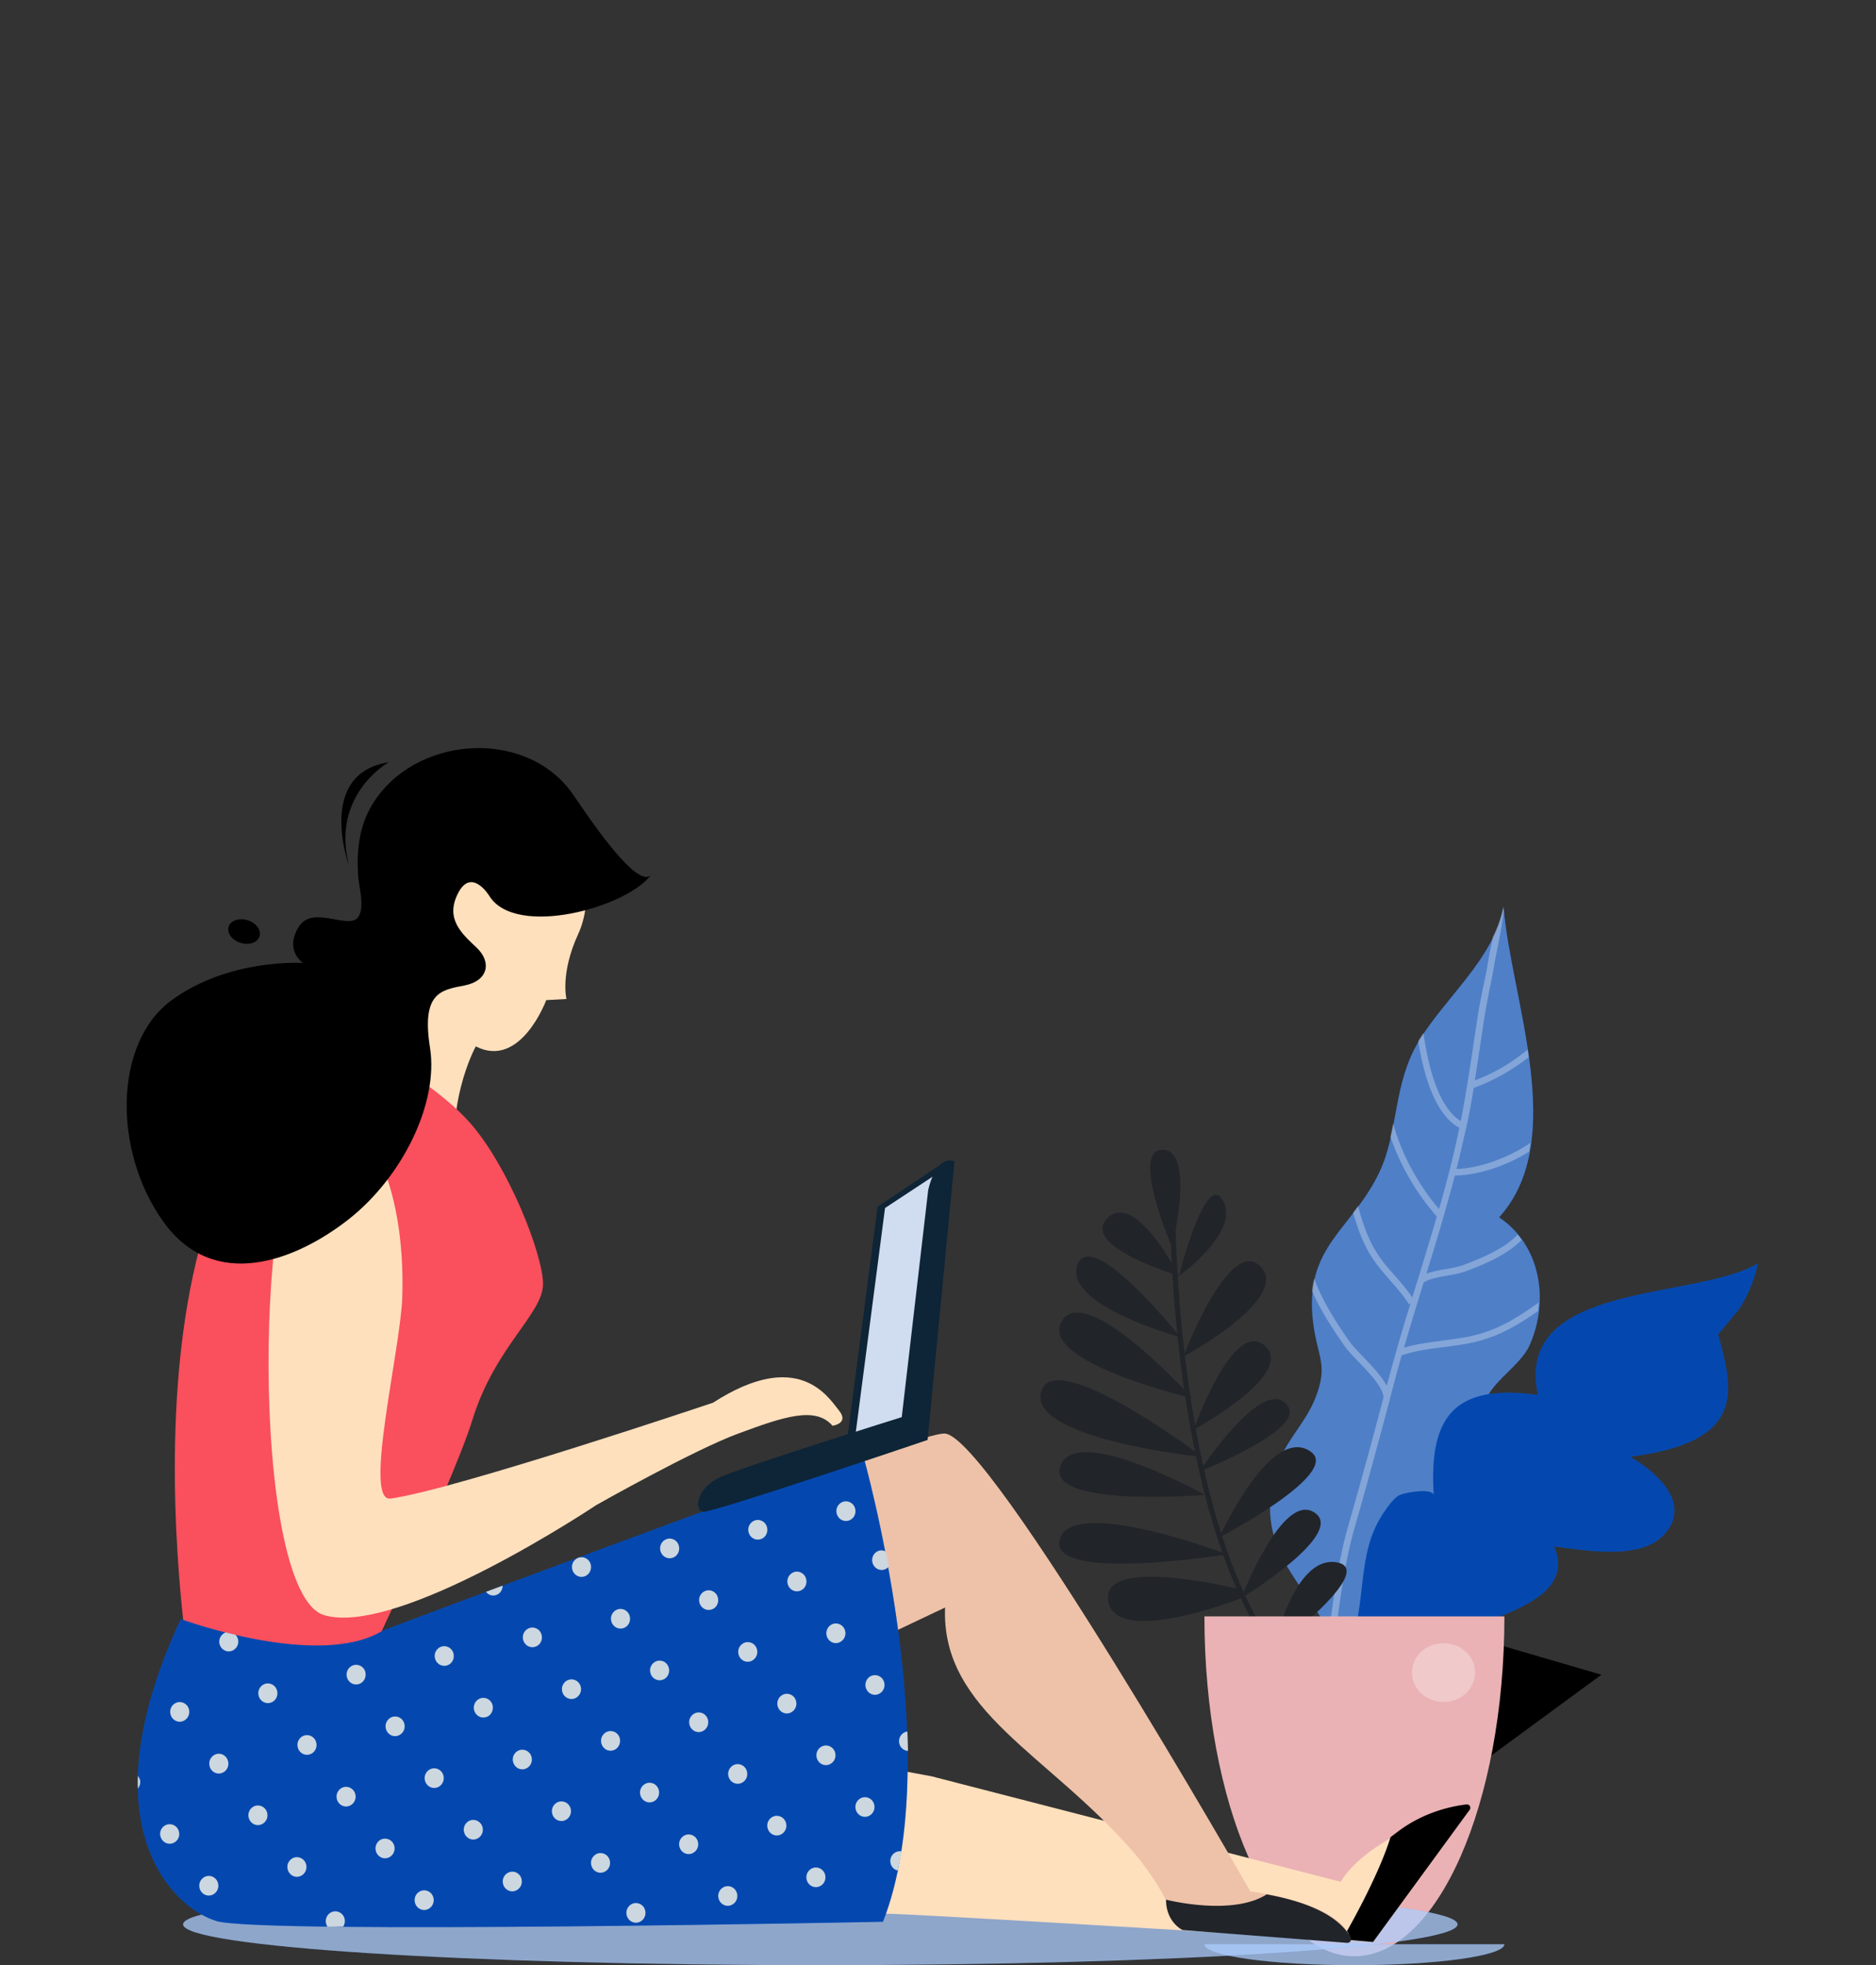
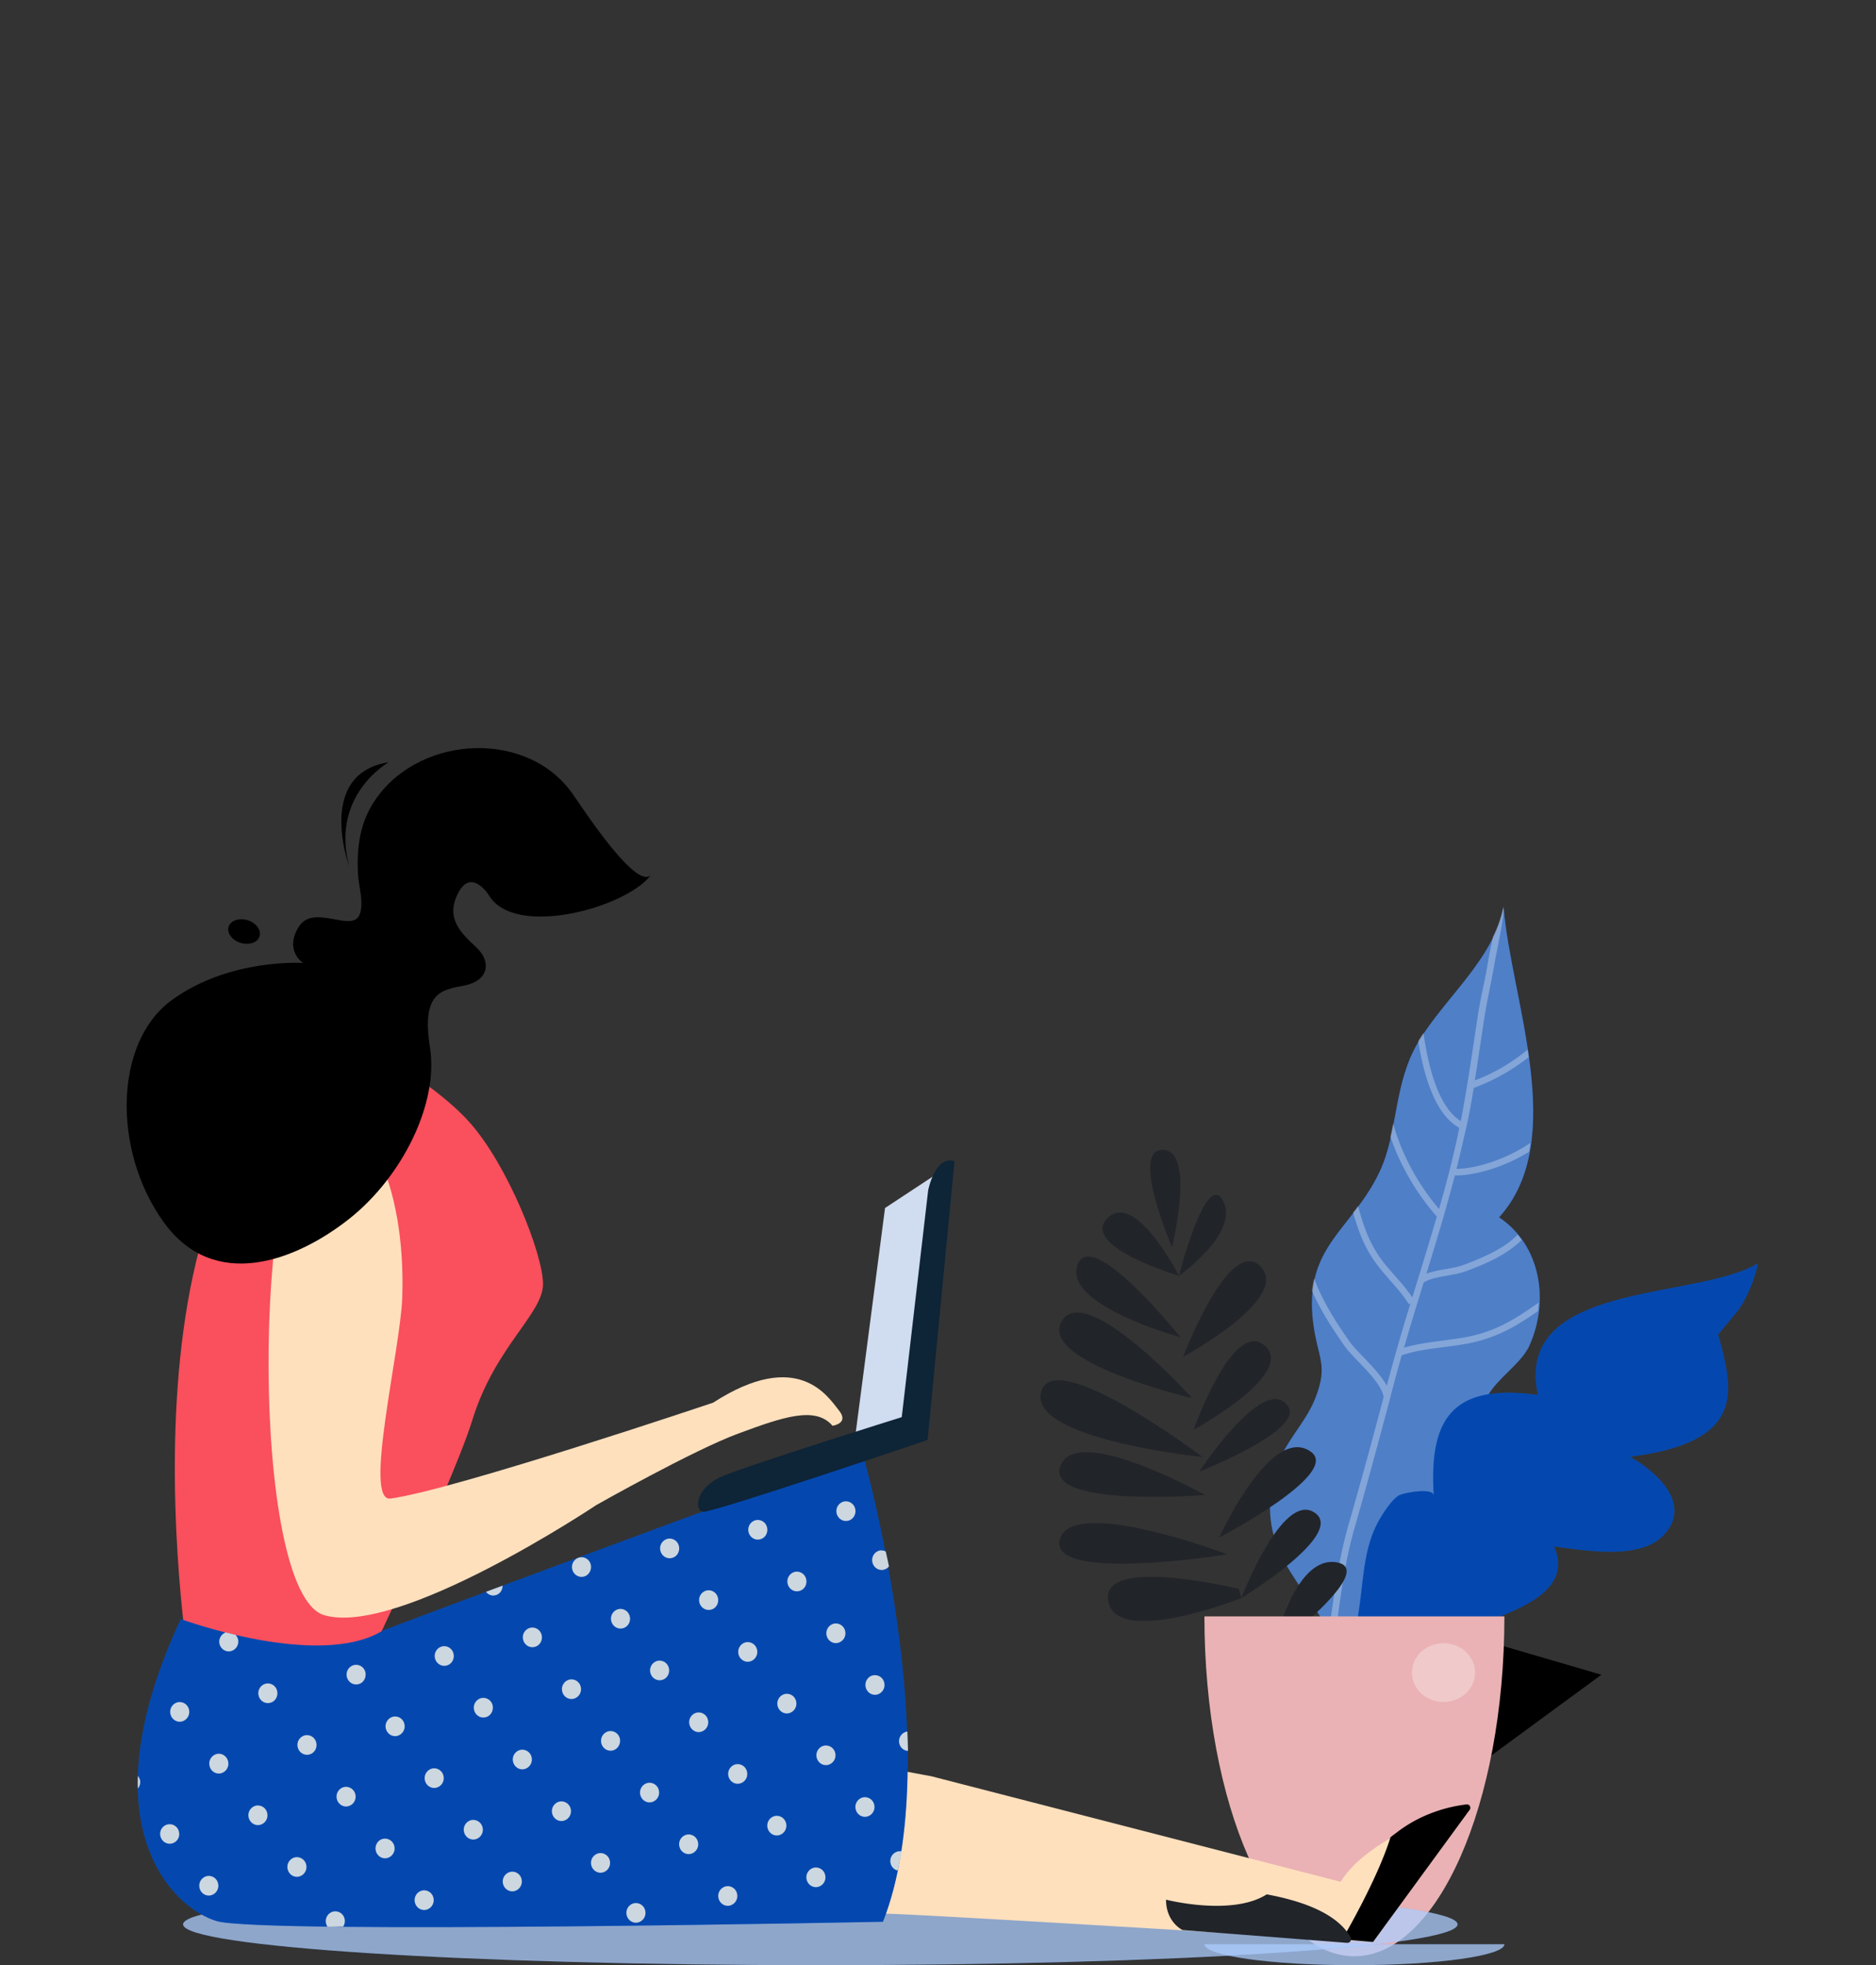
<svg xmlns="http://www.w3.org/2000/svg" width="148" height="155">
  <rect width="100%" height="100%" fill="#333333" stroke="none" />
  <g transform="translate(9 59)" fill="none" fill-rule="evenodd">
    <g transform="translate(73 12)">
      <path fill="#000" d="M29.335 72.097L36.457 58.791 44.335 61.091z" />
      <path d="M23.173 58.261c-2.363-4.633-6.13-6.923-4.64-12.95.593-2.408 2.406-3.91 3.237-6.038 1.047-2.657.173-3.164-.173-5.95-.755-6.028 3.033-7.27 5.223-11.86 1.522-3.197 1.069-6.956 3.108-10.337C32 7.692 35.853 4.624 36.62.531c.572 7.247 5.17 18.383-.356 24.485 3.334 2.236 3.95 6.632 2.406 10.088-.733 1.653-3.14 2.927-3.572 4.666-.582 2.376.885 2.463 1.08 4.537.604 6.599-18.53 16.007-13.479 22.606l.475-8.652z" fill="#0667F9" />
      <path d="M23.173 58.261c-2.363-4.633-6.13-6.923-4.64-12.95.593-2.408 2.406-3.91 3.237-6.038 1.047-2.657.173-3.164-.173-5.95-.755-6.028 3.033-7.27 5.223-11.86 1.522-3.197 1.069-6.956 3.108-10.337C32 7.692 35.853 4.624 36.62.531c.572 7.247 5.17 18.383-.356 24.485 3.334 2.236 3.95 6.632 2.406 10.088-.733 1.653-3.14 2.927-3.572 4.666-.582 2.376.885 2.463 1.08 4.537.604 6.599-18.53 16.007-13.479 22.606l.475-8.652z" fill-opacity=".3" fill="#000" />
      <path d="M23.173 58.261c-2.363-4.633-6.13-6.923-4.64-12.95.593-2.408 2.406-3.91 3.237-6.038 1.047-2.657.173-3.164-.173-5.95-.755-6.028 3.033-7.27 5.223-11.86 1.522-3.197 1.069-6.956 3.108-10.337C32 7.692 35.853 4.624 36.62.531c.572 7.247 5.17 18.383-.356 24.485 3.334 2.236 3.95 6.632 2.406 10.088-.733 1.653-3.14 2.927-3.572 4.666-.582 2.376.885 2.463 1.08 4.537.604 6.599-18.53 16.007-13.479 22.606l.475-8.652z" fill-opacity=".3" fill="#FFF" />
      <g transform="translate(21)" fill="#FFF" fill-opacity=".3">
        <path d="M13.267 14.81c1.748-.649 3.097-1.47 4.338-2.43-.022-.195-.054-.4-.087-.595-1.305 1.059-2.557 1.815-4.165 2.43.14-.907.28-1.803.41-2.689.119-.788.237-1.577.356-2.355.119-.734.27-1.48.41-2.203.13-.616.248-1.242.356-1.858.065-.389.151-.831.248-1.307.195-.96.4-1.998.486-2.937-.01-.12-.021-.227-.032-.346-.151.832-.443 1.61-.81 2.365-.054.281-.108.551-.162.81-.097.476-.183.918-.248 1.318a36.697 36.697 0 0 1-.356 1.836c-.15.724-.302 1.48-.42 2.225l-.357 2.366c-.291 1.965-.604 3.985-.993 5.983-1.759-1.101-2.546-4.223-2.946-6.955-.14.216-.28.42-.41.637.443 2.786 1.338 5.8 3.238 6.848-.044.216-.087.442-.13.658a86.129 86.129 0 0 1-1.467 5.746C8.83 22.37 7.558 19.972 6.9 17.597c-.065.356-.14.701-.216 1.047a18.916 18.916 0 0 0 3.669 6.308c-.475 1.63-.971 3.24-1.457 4.838-.032.108-.054.152-.065.206-.14.442-.28.896-.41 1.339-.4-.605-.885-1.156-1.36-1.696-.464-.53-.95-1.07-1.327-1.652-.83-1.253-1.23-2.528-1.597-3.867l-.389.518c.346 1.21.767 2.452 1.554 3.64.41.616.896 1.167 1.371 1.718.529.594 1.068 1.21 1.478 1.879l.13-.087a158.017 158.017 0 0 0-1.791 6.19c-.033.107-.054.215-.087.323-.4-.756-1.144-1.533-1.824-2.246-.442-.454-.852-.886-1.1-1.231-1.09-1.545-2.18-3.262-2.806-5.001-.076.313-.13.637-.173.983.659 1.512 1.608 2.98 2.547 4.32.27.389.69.832 1.144 1.296.83.864 1.845 1.923 1.964 2.765A457.177 457.177 0 0 1 3.36 49.362c-.734 2.56-1.09 5.206-1.435 7.765-.022.195-.054.4-.076.605.097.162.184.335.27.508l-.108 2.02c.162-1.026.302-2.053.442-3.068.335-2.549.691-5.173 1.414-7.69.982-3.413 1.921-6.902 2.806-10.229.022-.021.022-.032.01-.054.098-.378.195-.745.292-1.112.194-.734.4-1.469.604-2.203.972-.346 2.148-.508 3.303-.648.895-.12 1.813-.238 2.622-.443 2.018-.519 3.42-1.426 4.835-2.409.021-.227.043-.443.054-.67-1.5 1.048-2.936 2.042-5.019 2.571-.787.205-1.683.313-2.557.432-1.047.14-2.115.27-3.054.562a264.994 264.994 0 0 1 1.554-5.141c.464-.303 1.155-.422 1.824-.54.528-.098 1.068-.184 1.521-.357 1.177-.443 3.108-1.177 4.382-2.463-.098-.14-.205-.28-.313-.42-1.015 1.058-2.612 1.77-4.252 2.386-.41.151-.928.249-1.435.335-.518.097-1.058.184-1.511.356.777-2.527 1.564-5.12 2.244-7.744.184 0 .378 0 .583-.021 1.608-.13 3.637-.821 5.266-1.847.043-.227.076-.465.108-.702-1.737 1.199-4.133 2.03-5.827 2.052.205-.821.4-1.642.583-2.474.323-1.274.56-2.592.777-3.91zM1.687 62.386c.076-.367.14-.745.205-1.123-.205.357-.399.702-.55 1.048l.345.075z" />
      </g>
      <path d="M56.68 28.656c-5.007 2.938-19.262 1.394-17.352 10.37-6.583-.908-8.623 1.695-8.213 7.938-.043-.67-2.417-.216-2.762-.011-.561.335-1.263 1.426-1.587 2.009-1.036 1.847-1.165 3.953-1.424 6.027-.302 2.462-.831 4.914-1.478 7.29 4.219-5.13 19.413-5.022 16.737-11.308 2.353.302 6.68 1.09 8.569-.821 2.417-2.452-.421-5.022-2.58-6.254 9.152-1.155 8.202-5.14 6.95-9.645l1.608-1.933a10.466 10.466 0 0 0 1.532-3.662z" fill="#0667F9" />
      <path d="M56.68 28.656c-5.007 2.938-19.262 1.394-17.352 10.37-6.583-.908-8.623 1.695-8.213 7.938-.043-.67-2.417-.216-2.762-.011-.561.335-1.263 1.426-1.587 2.009-1.036 1.847-1.165 3.953-1.424 6.027-.302 2.462-.831 4.914-1.478 7.29 4.219-5.13 19.413-5.022 16.737-11.308 2.353.302 6.68 1.09 8.569-.821 2.417-2.452-.421-5.022-2.58-6.254 9.152-1.155 8.202-5.14 6.95-9.645l1.608-1.933a10.466 10.466 0 0 0 1.532-3.662z" fill-opacity=".3" fill="#000" />
-       <path d="M22.795 63.64C10.277 55.94 10.32 24.92 10.32 24.606h.41c0 .313-.043 31.106 12.281 38.678l-.216.356z" fill="#212429" />
      <path d="M18.49 58.931c-.022.14 1.564-7.258 4.942-6.707 3.377.55-4.964 6.847-4.964 6.847l.021-.14zm-2.558-3.888s3.226-8.436 5.773-6.74c2.547 1.674-5.773 6.74-5.773 6.74zm-1.749-4.774s4.112-9.051 7.252-6.75c2.364 1.738-7.252 6.75-7.252 6.75zm-2.018-8.5s3.14-8.857 5.623-6.622c2.482 2.225-5.623 6.621-5.623 6.621zm.443 3.305s5.223-7.928 7.025-5.12c1.198 1.89-7.025 5.12-7.025 5.12zm-1.263-9.062s3.648-9.624 6.098-7.118c2.45 2.506-6.098 7.118-6.098 7.118zm-.334-6.384s2.126-8.424 3.475-5.919c1.349 2.506-3.475 5.92-3.475 5.92zm-.55-2.268s-3.335-7.712-.724-7.669c2.612.044.723 7.67.723 7.67zm.55 2.268s-7.846-2.333-5.644-4.547c2.19-2.214 5.644 4.547 5.644 4.547zm.108 4.84s-9.205-2.496-8.126-5.671c1.068-3.176 8.126 5.67 8.126 5.67zm.928 4.805s-12.184-2.851-10.285-6.07c1.91-3.218 10.285 6.07 10.285 6.07zm.82 4.645S-.871 42.525.133 38.788c.993-3.738 12.734 5.13 12.734 5.13zm1.964 7.68S2.583 46.941 1.61 50.408c-.97 3.467 13.22 1.188 13.22 1.188zm-1.78-4.688S2.96 41.25 1.664 44.598C.37 47.947 13.05 46.91 13.05 46.91zm2.686 7.42s-10.964-2.711-10.305.961c.658 3.662 10.5-.248 10.5-.248l-.195-.713z" fill="#212429" />
      <path d="M36.684 56.49c0 14.808-5.299 26.808-11.838 26.808-6.54 0-11.828-12-11.828-26.808h23.666z" fill="#EAB2B4" />
      <g transform="translate(13 82)" fill-opacity=".5">
        <path d="M23.684.348C23.684 1.255 18.385 2 11.846 2 5.306 2 .018 1.266.018.348h23.666z" fill="#0667F9" />
        <path d="M23.684.348C23.684 1.255 18.385 2 11.846 2 5.306 2 .018 1.266.018.348h23.666z" fill="#FFF" />
      </g>
      <path d="M34.374 60.918c0 1.275-1.111 2.323-2.492 2.323-1.382 0-2.493-1.037-2.493-2.323 0-1.274 1.111-2.31 2.493-2.31 1.38 0 2.492 1.036 2.492 2.31z" fill-opacity=".3" fill="#FFF" />
    </g>
    <g transform="translate(5 89)" fill-opacity=".5">
      <path d="M100.99 3.779C100.99 5.559 78.482 7 50.718 7 22.953 7 .443 5.56.443 3.78c0-1.78 22.51-3.211 50.274-3.211 27.774 0 50.274 1.44 50.274 3.211z" fill="#0667F9" />
      <path d="M100.99 3.779C100.99 5.559 78.482 7 50.718 7 22.953 7 .443 5.56.443 3.78c0-1.78 22.51-3.211 50.274-3.211 27.774 0 50.274 1.44 50.274 3.211z" fill="#FFF" />
    </g>
    <path d="M5.453 70.144s-9.689 21.769 7.5 22.294c17.179.516 43.519-.661 48.424-.486 4.906.175 37.944 2.218 37.944 2.218l7.51-10.266a.286.286 0 0 0 .009-.312.238.238 0 0 0-.283-.097c-2.038.633-7.746 2.637-9.793 5.927l-32.274-8.32L5.453 70.143z" fill="#FFE0BD" />
    <path d="M100.698 85.909c-1.019 3.289-3.641 7.765-3.641 7.765a1.555 1.555 0 0 0-.16.292c1.518.127 2.424.205 2.424.205l7.622-10.423c.066-.087.066-.194.02-.292a.263.263 0 0 0-.246-.136c-1.057.117-3.415.555-5.585 2.258-.01 0-.424.32-.434.33z" fill="#000" />
-     <path d="M16.387 73.598s45.604-19.53 49.122-19.53c3.52 0 24.132 36.113 24.132 36.113s6.746.778 7.84 3.542l-13.745-1.197s-.925-2.667-3.321-5.44c-6.717-7.775-15.17-11.094-14.858-19.297L31.066 84.147s-18.113-3.63-14.68-10.549z" fill="#EEC2A8" />
-     <path d="M17.943 24.309s4.293-3.65 5.048-7.289c.754-3.64-2.774-13.799 4.037-15.103C33.84.613 39.123 9.206 36.613 14.675c-1.434 3.124-.924 5.119-.924 5.119l-1.595.087s-2.019 5.47-5.556 3.65c0 0-2.774 4.943-1.264 11.453 1.528 6.51-19.17-7.551-9.33-10.675z" fill="#FFE0BD" />
    <path d="M18.953 23.005s6.056 3.124 9.085 6.51c3.028 3.387 5.802 10.413 5.802 12.758 0 2.345-3.783 4.944-5.557 10.675-1.764 5.722-10.849 24.465-10.849 24.465l-11.35-3.902s-7.32-42.166 12.869-50.506z" fill="#FA4F5C" />
-     <path fill="#0E2437" d="M65.604 32.59L60.236 36.171 57.868 54.301 63.406 52.812z" />
    <path fill="#D0DCEF" d="M64.887 33.602L60.821 36.279 58.453 54.418 63.047 53.406z" />
    <path d="M59.066 55.683s6.764 23.715 1.594 36.891c0 0-49.019.993-52.556-.048-3.529-1.041-10.378-7.668-2.84-23.823 0 0 10.906 4.02 15.953.896 0-.01 30.745-11.532 37.849-13.916z" fill="#0667F9" />
    <path d="M59.066 55.683s6.764 23.715 1.594 36.891c0 0-49.019.993-52.556-.048-3.529-1.041-10.378-7.668-2.84-23.823 0 0 10.906 4.02 15.953.896 0-.01 30.745-11.532 37.849-13.916z" fill-opacity=".3" fill="#000" />
    <path d="M15.934 29.253c-4.962 2.082-5.245 37.407.641 39.14 5.887 1.731 21.463-8.681 21.463-8.681s7.698-4.36 11.236-5.654c3.528-1.304 6.056-2.17 7.405-.604 0 0 1.35-.175.5-1.216-.84-1.041-3.198-4.943-9.924-.603 0 0-20.397 6.87-25.444 7.561-2.179.302.793-11.775.925-15.882.292-8.962-2.962-15.677-6.802-14.061z" fill="#FFE0BD" />
    <path d="M66.302 32.59l-2.123 21.983s-16.934 5.742-17.688 5.664c-.755-.078-.614-1.907 1.48-2.793 2.095-.895 14.17-4.67 14.17-4.67l2.085-17.897c0-.01.557-2.793 2.076-2.287z" fill="#0E2437" />
    <path d="M39.225 7.825c1.32 1.615 2.65 2.87 3.179 2.121-1.821 2.599-10.727 5.09-12.812 1.703 0-.01-1.386-2.248-2.443-.223-1.057 2.024.255 3.191 1.453 4.32 1.198 1.13.924 2.608-.943 2.978-1.868.36-3.425.555-2.736 4.914.688 4.36-2.16 10.15-6.35 13.478-4.188 3.319-10.67 5.84-14.679.253-4.01-5.585-3.924-14.14.642-17.477 4.575-3.338 10.377-2.939 10.377-2.939s-1.5-.954-.358-2.832c1.141-1.878 4.16.438 4.792-.934.406-.895-.056-2.297-.104-3.23-.103-1.947.104-3.835 1.142-5.528 3.283-5.353 11.83-6.014 15.594-1.08.255.301 1.736 2.627 3.246 4.476z" fill="#000" />
    <path d="M9.028 14.12c-.132.497.302 1.061.981 1.256.68.194 1.34-.05 1.472-.545.142-.497-.302-1.061-.981-1.265-.68-.185-1.34.058-1.472.554zM21.67 1.12s-4.604 2.55-3.132 8.174c0 .01-2.66-7.269 3.132-8.174z" fill="#000" />
    <path d="M82.99 90.833c0 1.79 1.302 2.394 1.302 2.394l12.982 1.012a.308.308 0 0 0 .273-.137.307.307 0 0 0 0-.311c-1.245-2.2-4.736-3.026-6.613-3.377-2.755 1.752-7.944.419-7.944.419z" fill="#212429" />
    <path d="M45.18 85.704a.775.775 0 0 0-.586.915c.085.418.481.69.887.603a.775.775 0 0 0 .585-.915.753.753 0 0 0-.887-.603zm-.614-22.732a.753.753 0 0 0-.887-.604.775.775 0 0 0-.585.915c.085.419.481.691.887.603.406-.077.67-.486.585-.914zm-4.66 15.18a.753.753 0 0 0-.887-.603.775.775 0 0 0-.585.915c.085.419.481.691.887.603.405-.087.66-.496.585-.914zm2.188 3.475a.775.775 0 0 0-.585.914c.085.419.482.691.887.604a.775.775 0 0 0 .585-.915.753.753 0 0 0-.887-.603zm-1.075 9.488a.775.775 0 0 0-.585.915c.085.418.481.69.887.603a.775.775 0 0 0 .585-.915.753.753 0 0 0-.887-.603zm2.754-18.519a.753.753 0 0 0-.886-.603.775.775 0 0 0-.585.914c.085.419.48.691.887.604.405-.078.67-.487.584-.915zm3.869-5.547a.753.753 0 0 0-.887-.603.775.775 0 0 0-.585.915c.085.418.48.69.887.603.415-.078.67-.487.585-.915zm-10.029-2.608a.753.753 0 0 0-.887-.603.775.775 0 0 0-.585.915c.085.418.482.69.887.603.406-.078.66-.496.585-.915zm-4.67 15.181a.753.753 0 0 0-.886-.603.775.775 0 0 0-.585.914c.085.419.48.691.886.604a.775.775 0 0 0 .585-.915zm13.915-2.939a.753.753 0 0 0-.886-.603.775.775 0 0 0-.585.915c.085.418.48.69.887.603a.775.775 0 0 0 .584-.915zm-6.17-8.164a.753.753 0 0 0-.886-.604.775.775 0 0 0-.585.915c.085.418.481.69.887.603.405-.078.67-.486.585-.914zm-3.867 5.556a.753.753 0 0 0-.887-.603.775.775 0 0 0-.585.915c.085.418.481.69.887.603a.775.775 0 0 0 .585-.915zm-1.68 9.021a.775.775 0 0 0-.584.915c.084.418.48.69.886.603a.775.775 0 0 0 .585-.914.753.753 0 0 0-.887-.604zm3.085 4.078a.775.775 0 0 0-.585.914c.085.419.482.691.887.604a.775.775 0 0 0 .585-.915.753.753 0 0 0-.887-.603zm20.246-27.141a.753.753 0 0 0-.887-.604.775.775 0 0 0-.585.915c.085.419.481.691.887.604.405-.078.67-.487.585-.915zM56.896 79.29a.753.753 0 0 0-.887-.603.775.775 0 0 0-.585.915c.085.418.482.69.887.603a.775.775 0 0 0 .585-.915zm.783-9.624a.753.753 0 0 0-.887-.603.775.775 0 0 0-.584.914c.084.419.48.691.886.604a.775.775 0 0 0 .585-.915zm-2.462 18.645a.775.775 0 0 0-.585.915c.085.418.481.69.887.603a.775.775 0 0 0 .585-.914.753.753 0 0 0-.887-.604zm-23.953.331a.775.775 0 0 0-.585.915c.085.418.481.69.887.603a.775.775 0 0 0 .585-.915.744.744 0 0 0-.887-.603zm28.028-14.587c.085.418.482.69.887.603a.775.775 0 0 0 .585-.915.753.753 0 0 0-.887-.603c-.405.078-.67.496-.585.915zM51.52 61.502a.753.753 0 0 0-.887-.603.775.775 0 0 0-.585.915c.085.418.481.69.887.603.406-.078.67-.487.585-.915zm-3.255 28.28a.775.775 0 0 0-.585.914c.085.419.481.691.887.604a.775.775 0 0 0 .585-.915.753.753 0 0 0-.887-.603zm1.67-9.021a.753.753 0 0 0-.887-.604.775.775 0 0 0-.585.915c.085.418.481.69.887.603a.768.768 0 0 0 .585-.914zm.792-9.625a.753.753 0 0 0-.886-.603.775.775 0 0 0-.585.915c.085.418.48.69.886.603a.775.775 0 0 0 .585-.915zm1.406 13.099a.775.775 0 0 0-.585.915c.085.418.481.69.887.603a.775.775 0 0 0 .585-.915.753.753 0 0 0-.887-.603zm1.68-9.021a.753.753 0 0 0-.887-.604.775.775 0 0 0-.585.915c.085.419.48.691.886.603a.775.775 0 0 0 .585-.914zm.792-9.634a.753.753 0 0 0-.887-.604.775.775 0 0 0-.585.915c.085.419.481.691.887.603.406-.077.67-.486.585-.914zm3.896 18.1c.085.418.481.691.887.603a.775.775 0 0 0 .585-.914.753.753 0 0 0-.887-.604.775.775 0 0 0-.585.915zM4.443 76.177c.085.419.482.691.887.604a.775.775 0 0 0 .585-.915.753.753 0 0 0-.887-.604.775.775 0 0 0-.585.915zm.68 9.323a.753.753 0 0 0-.887-.603.76.76 0 0 0-.585.905c.085.418.481.69.887.603a.76.76 0 0 0 .585-.905zm2.99-6.16a.775.775 0 0 0-.585.915c.076.428.481.7.887.613A.775.775 0 0 0 9 79.953c-.085-.428-.481-.7-.887-.613zm-6.066 2.073a.884.884 0 0 0-.17-.341c-.01.34-.01.671 0 .993a.795.795 0 0 0 .17-.652zm9.151 2.004a.775.775 0 0 0-.585.915c.085.419.481.691.887.603a.775.775 0 0 0 .585-.914.76.76 0 0 0-.887-.604zM8.311 70.63c.085.419.481.691.887.604a.775.775 0 0 0 .585-.915.782.782 0 0 0-.208-.38c-.264-.058-.518-.126-.764-.184a.779.779 0 0 0-.5.875zM61.84 87.028a.775.775 0 0 0-.585.914.75.75 0 0 0 .566.594 26.69 26.69 0 0 0 .32-1.508.633.633 0 0 0-.301 0zM12.868 74.396a.753.753 0 0 0-.887-.603.775.775 0 0 0-.585.915c.085.418.481.69.887.603.406-.078.67-.486.585-.915zm49.717 3.182h-.057a.775.775 0 0 0-.585.915.74.74 0 0 0 .69.604c-.01-.506-.03-1.012-.048-1.519zm-28.85-7.59a.753.753 0 0 0-.886-.603.775.775 0 0 0-.585.914c.085.419.481.691.887.604.406-.078.67-.487.585-.915zM18.19 92.37a.753.753 0 0 0-.887-.603.775.775 0 0 0-.585.915.836.836 0 0 0 .113.282c.406 0 .82-.01 1.245-.01a.796.796 0 0 0 .114-.584zm-9.982-2.793a.753.753 0 0 0-.886-.603.775.775 0 0 0-.585.915c.085.418.48.69.887.603a.775.775 0 0 0 .584-.915zm52.925-25.029c-.085-.409-.17-.798-.255-1.177a.776.776 0 0 0-.471-.078.775.775 0 0 0-.585.915c.085.418.48.69.886.603a.781.781 0 0 0 .425-.263zM25.991 81.092a.753.753 0 0 0-.887-.604.775.775 0 0 0-.585.915c.085.418.48.69.887.603a.775.775 0 0 0 .585-.914zm2.198 3.464a.775.775 0 0 0-.585.915c.085.418.48.69.887.603a.775.775 0 0 0 .584-.915.76.76 0 0 0-.886-.603zm-1.406-13.099a.753.753 0 0 0-.887-.603.775.775 0 0 0-.585.915c.085.418.481.69.887.603.406-.078.67-.486.585-.915zm-12.51 16.038a.775.775 0 0 0-.584.915c.085.418.48.69.886.603a.775.775 0 0 0 .585-.915.755.755 0 0 0-.886-.603zm15.595-11.96a.753.753 0 0 0-.887-.603.775.775 0 0 0-.585.914c.085.419.481.691.887.604.406-.078.66-.487.585-.915zm.198-8.71c.359-.078.585-.399.585-.759-.453.166-.887.331-1.311.487.17.214.443.34.726.272zm-5.755 23.287a.775.775 0 0 0-.585.915c.085.419.481.691.887.604a.775.775 0 0 0 .585-.915.748.748 0 0 0-.887-.604zM22.02 76.401a.775.775 0 0 0-.585.915c.085.418.481.69.887.603a.775.775 0 0 0 .585-.915.748.748 0 0 0-.887-.603zm-6.066 2.073a.753.753 0 0 0-.887-.604.775.775 0 0 0-.585.915c.085.419.481.691.887.603.406-.077.67-.486.585-.914zm2.198 3.474a.775.775 0 0 0-.585.915c.085.418.481.69.887.603a.775.775 0 0 0 .585-.915.76.76 0 0 0-.887-.603zm2.49 5.002c.085.418.482.69.887.603a.775.775 0 0 0 .585-.915.753.753 0 0 0-.887-.603c-.405.078-.67.496-.585.915zm-.81-14.023a.753.753 0 0 0-.888-.603.775.775 0 0 0-.585.914c.085.419.482.691.887.604.406-.078.66-.487.585-.915z" fill="#CCD7E0" />
  </g>
</svg>